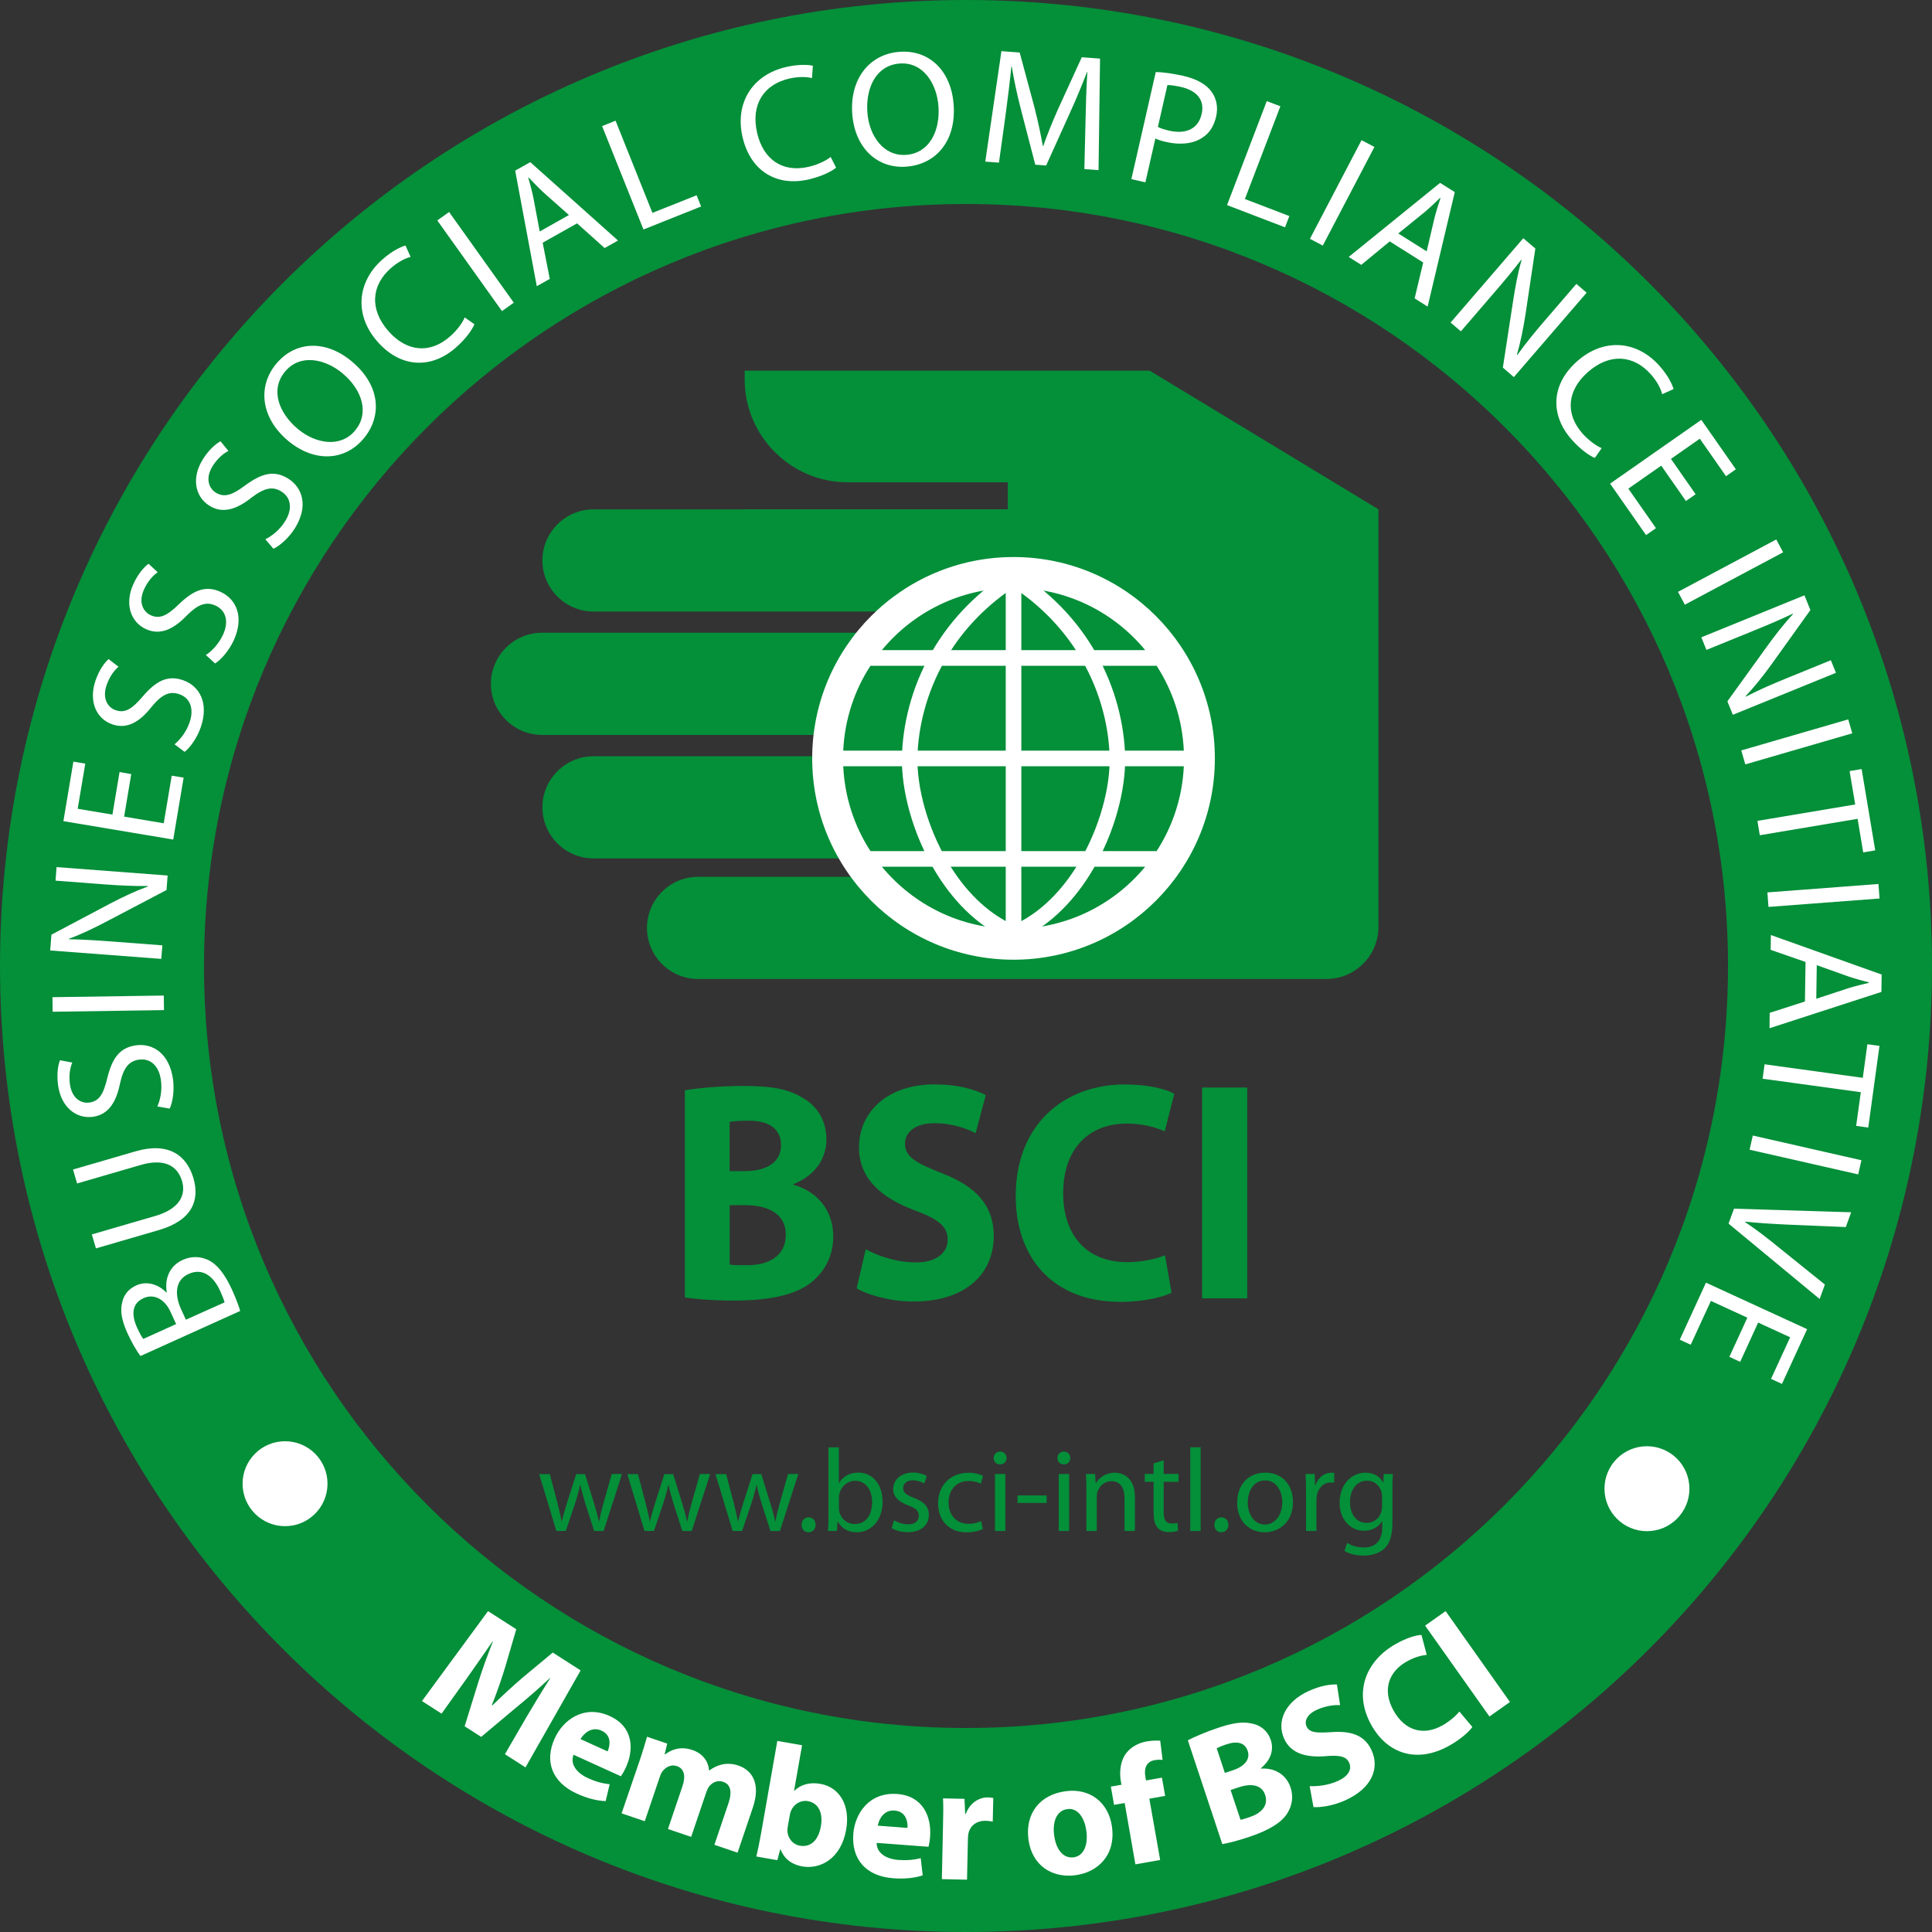
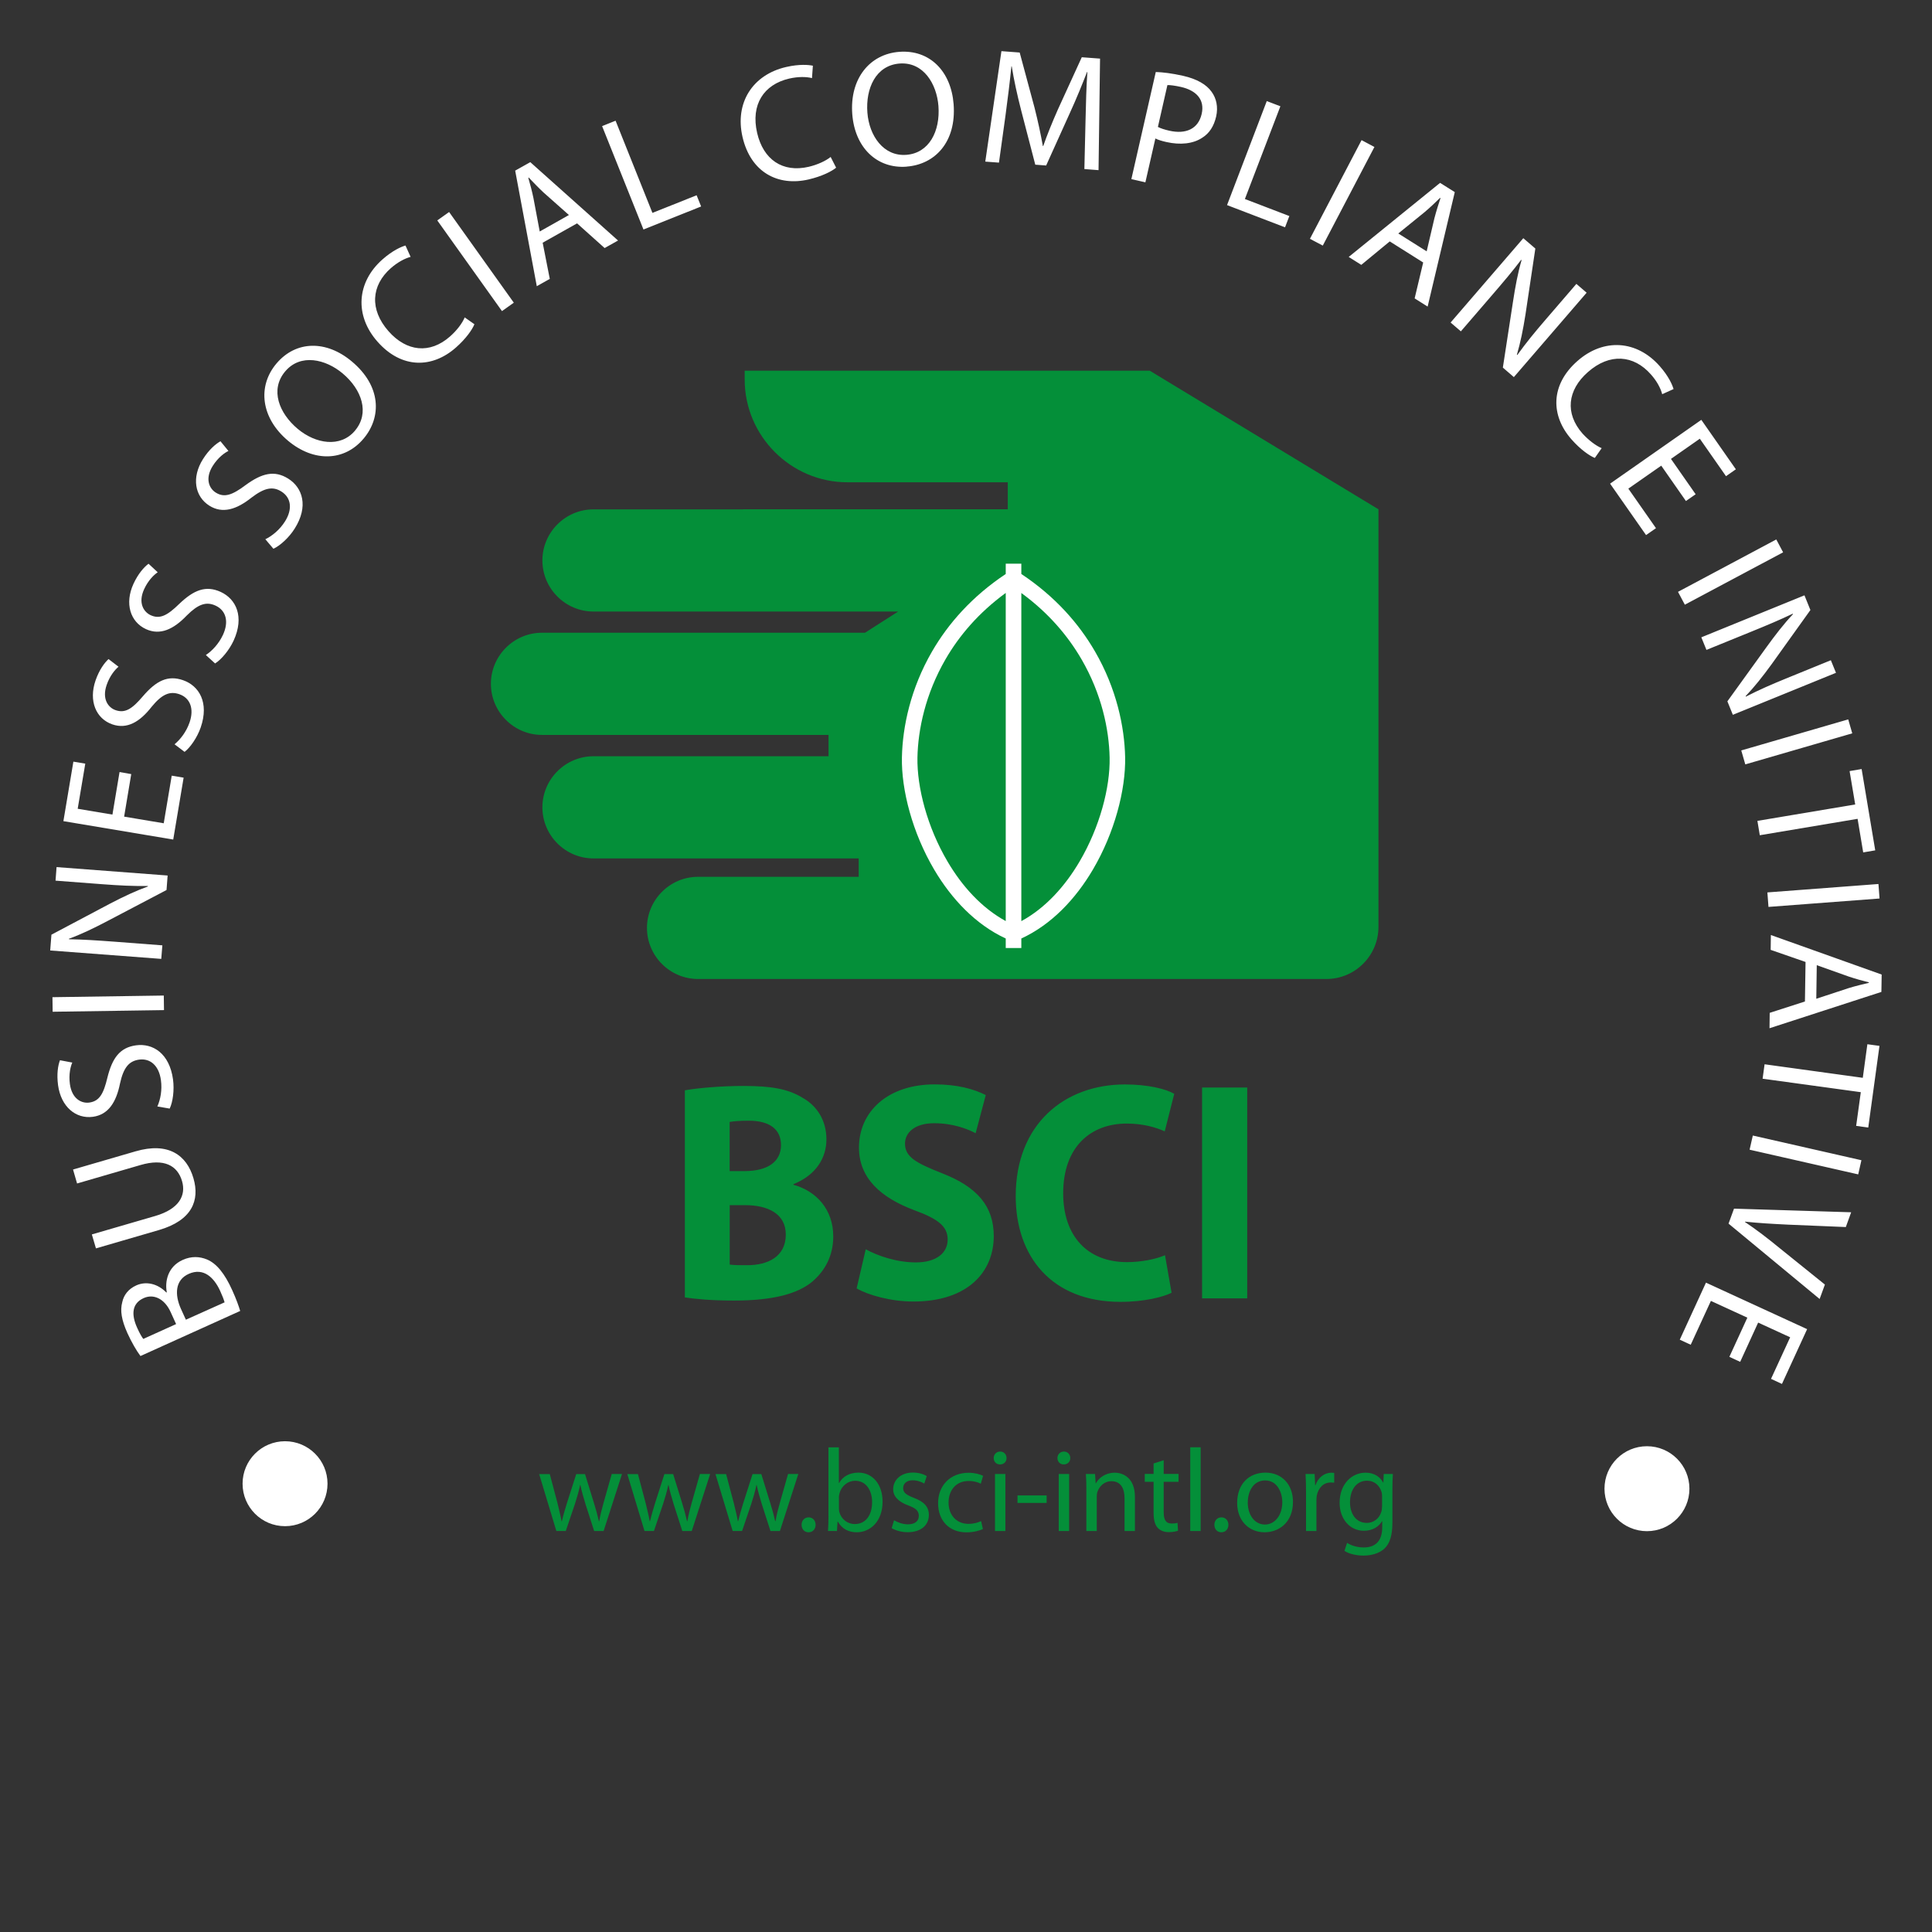
<svg xmlns="http://www.w3.org/2000/svg" id="Calque_2" data-name="Calque 2" viewBox="0 0 282.5 282.5">
  <rect x="0" y="0" width="282.5" height="282.5" fill="#333333" stroke="none" />
  <defs>
    <style>      .cls-1 {        fill: #fff;      }      .cls-1, .cls-2 {        fill-rule: evenodd;        stroke-width: 0px;      }      .cls-2 {        fill: #048f39;      }    </style>
  </defs>
  <g id="Calque_1-2" data-name="Calque 1">
    <g>
-       <path class="cls-2" d="M141.25,0c78.01,0,141.25,63.24,141.25,141.25s-63.24,141.25-141.25,141.25S0,219.26,0,141.25,63.24,0,141.25,0h0ZM141.25,29.83c-61.53,0-111.42,49.88-111.42,111.42s49.88,111.42,111.42,111.42,111.42-49.88,111.42-111.42S202.78,29.83,141.25,29.83Z" />
      <path class="cls-1" d="M35.12,191.69c-.2-.68-.57-1.73-1.17-3.05-1.09-2.42-2.29-3.9-3.69-4.48-1.07-.44-2.27-.51-3.55.07-2.2.99-2.62,3.17-2.32,4.73l-.07.03c-1.25-1.29-2.94-1.69-4.39-1.04-1.17.53-1.83,1.41-2.05,2.44-.34,1.24-.11,2.62.75,4.54.6,1.32,1.34,2.6,1.91,3.35l14.58-6.59h0ZM20.95,195.78c-.21-.28-.5-.75-.9-1.64-.88-1.94-.76-3.56.96-4.33,1.43-.65,3.05.06,3.95,2.06l.79,1.74-4.8,2.17h0ZM27.18,192.97l-.72-1.58c-.94-2.09-.87-4.22,1.13-5.12,2.16-.97,3.71.52,4.61,2.51.31.68.52,1.22.64,1.65l-5.66,2.54h0ZM14.03,182.54l9.21-2.68c4.87-1.42,5.98-4.36,5.05-7.56-.98-3.39-3.67-5.35-8.47-3.95l-9.14,2.66.59,2.04,9.28-2.7c3.43-1,5.4.06,6.07,2.36.61,2.09-.43,4.07-3.91,5.09l-9.28,2.7.6,2.04h0ZM24.81,162.1c.46-.94.7-2.71.49-4.26-.52-3.81-2.95-5.33-5.42-4.99-2.37.33-3.47,1.87-4.18,4.74-.56,2.34-1.16,3.43-2.65,3.63-1.1.15-2.53-.51-2.83-2.71-.2-1.46.11-2.6.35-3.14l-1.8-.34c-.29.75-.5,2.02-.28,3.65.43,3.14,2.58,4.96,5.1,4.62,2.25-.31,3.41-2.13,3.96-4.88.51-2.29,1.28-3.27,2.79-3.48,1.63-.22,2.9.87,3.19,3,.2,1.44-.07,2.84-.52,3.85l1.8.31h0ZM7.7,147.94l16.28-.24-.03-2.13-16.28.24.03,2.13h0ZM23.74,138.23l-6.94-.53c-2.7-.2-4.65-.33-6.71-.36l-.02-.07c1.82-.66,3.76-1.6,5.65-2.6l8.63-4.53.16-2.12-16.24-1.23-.15,1.98,6.82.52c2.51.19,4.48.29,6.67.26l.02.07c-1.72.62-3.5,1.45-5.5,2.49l-8.61,4.56-.18,2.31,16.24,1.23.16-1.98h0ZM17.48,112.89l-1.04,6.22-5.08-.85,1.11-6.6-1.74-.29-1.46,8.7,16.06,2.69,1.52-9.05-1.74-.29-1.17,6.96-5.79-.97,1.04-6.22-1.71-.3h0ZM26.99,109.94c.83-.63,1.85-2.1,2.36-3.58,1.25-3.63-.23-6.08-2.58-6.9-2.26-.78-3.94.1-5.87,2.34-1.56,1.84-2.59,2.53-4,2.04-1.05-.36-2.03-1.6-1.3-3.7.48-1.39,1.27-2.27,1.73-2.65l-1.46-1.12c-.59.54-1.36,1.57-1.9,3.13-1.03,2.99.06,5.59,2.46,6.42,2.15.74,4.01-.35,5.74-2.57,1.49-1.81,2.62-2.34,4.06-1.84,1.55.54,2.19,2.09,1.49,4.12-.47,1.37-1.35,2.5-2.2,3.2l1.47,1.11h0ZM31.45,97.01l-1.35-1.23c.92-.61,1.9-1.65,2.51-2.97.9-1.95.41-3.56-1.08-4.25-1.38-.64-2.56-.22-4.22,1.44-1.94,2.03-3.9,2.94-5.97,1.99-2.3-1.06-3.14-3.76-1.82-6.63.69-1.49,1.55-2.45,2.2-2.93l1.34,1.25c-.5.33-1.37,1.13-1.98,2.46-.93,2.02-.07,3.34.94,3.81,1.36.63,2.46.04,4.18-1.64,2.14-2.05,3.9-2.75,6.07-1.76,2.26,1.04,3.49,3.63,1.89,7.12-.66,1.43-1.82,2.79-2.71,3.34h0ZM39.98,80.24c.95-.43,2.28-1.62,3.11-2.95,2.05-3.25,1.16-5.98-.94-7.3-2.02-1.27-3.86-.8-6.25.95-1.93,1.44-3.09,1.88-4.36,1.08-.94-.59-1.61-2.02-.43-3.9.79-1.25,1.75-1.92,2.29-2.18l-1.16-1.42c-.7.39-1.68,1.22-2.56,2.61-1.69,2.68-1.21,5.46.93,6.81,1.92,1.21,3.98.57,6.18-1.19,1.87-1.42,3.09-1.68,4.37-.87,1.39.88,1.66,2.53.52,4.35-.77,1.23-1.88,2.13-2.88,2.62l1.18,1.39h0ZM53.17,64.13l-.02.02c-2.78,3.31-7.26,3.46-11.04.29-3.96-3.33-4.5-7.94-1.7-11.27,2.88-3.42,7.33-3.43,11.03-.32,4.29,3.58,4.39,8.11,1.73,11.28h0ZM51.91,62.97c-2.13,2.53-5.76,1.94-8.39-.27-2.7-2.27-4.08-5.7-1.83-8.38,2.25-2.68,5.93-1.8,8.41.28,2.83,2.38,3.97,5.79,1.82,8.35v.02h0ZM67.95,46.41c-.36.87-1.17,1.93-2.15,2.79-2.95,2.6-6.35,2.22-8.99-.77-2.81-3.19-2.52-6.7.34-9.22,1.02-.89,2.06-1.43,2.89-1.65l-.75-1.66c-.59.17-1.86.7-3.36,2.03-3.79,3.34-4.11,8.2-.74,12.02,3.53,4.01,8.02,3.91,11.46.88,1.49-1.31,2.41-2.64,2.72-3.42l-1.42-1h0ZM63.94,32.23l1.73-1.23,9.46,13.26-1.73,1.23-9.46-13.26h0ZM84.38,32.66l4.03,3.61,1.96-1.1-12.83-11.46-2.21,1.24,3.16,16.9,1.9-1.07-1.04-5.29,5.03-2.83h0ZM78.92,33.85l-.92-4.89c-.21-1.02-.48-2.03-.75-2.96l.06-.04c.67.7,1.36,1.43,2.17,2.19l3.71,3.29-4.27,2.41h0ZM94.09,33.56l-6.05-15.12,1.97-.79,5.39,13.48,6.46-2.58.66,1.64-8.43,3.37h0ZM121.46,22.95c-.73.59-1.94,1.14-3.21,1.44-3.84.89-6.64-1.07-7.54-4.95-.96-4.14.97-7.09,4.69-7.95,1.32-.3,2.49-.28,3.33-.07l.13-1.81c-.6-.13-1.97-.26-3.92.19-4.92,1.14-7.51,5.26-6.37,10.22,1.2,5.2,5.2,7.26,9.67,6.22,1.93-.45,3.37-1.18,4.02-1.72l-.8-1.57h0ZM132.57,24.36c4.12-.31,7.29-3.56,6.87-9.12-.37-4.82-3.49-8-7.95-7.66-4.34.33-7.26,3.94-6.87,9.1.37,4.91,3.61,8.01,7.92,7.69h.03ZM132.51,22.64c-3.3.25-5.42-2.76-5.68-6.18-.27-3.52,1.22-6.9,4.71-7.17,3.49-.26,5.43,2.98,5.68,6.21.28,3.69-1.37,6.89-4.69,7.14h-.02ZM158.56,24.72l2.07.16.22-16.31-2.67-.2-3.49,7.63c-.88,1.99-1.59,3.76-2.15,5.36h-.05c-.31-1.72-.7-3.57-1.22-5.62l-2.17-8.06-2.67-.2-2.36,16.15,2,.15.96-6.93c.33-2.42.66-5.14.86-7.15h.05c.31,1.96.78,4.11,1.38,6.45l2.06,7.93,1.59.12,3.46-7.66c.99-2.15,1.8-4.18,2.52-6.01h.05c-.15,2-.22,4.78-.27,7.03l-.17,7.16h0ZM165.43,26.19l2.05.47,1.46-6.41c.44.22,1,.38,1.62.52,2,.45,3.9.27,5.25-.64,1.01-.63,1.69-1.66,2.02-3.1.31-1.39.03-2.66-.67-3.61-.75-1.06-2.13-1.87-4.15-2.33-1.65-.37-2.98-.53-4.01-.56l-3.57,15.66h0ZM170.7,12.44c.37-.01,1.07.07,1.97.27,2.26.51,3.52,1.86,3.04,3.95-.49,2.16-2.27,3.01-4.74,2.45-.68-.16-1.24-.33-1.66-.55l1.39-6.12h0ZM179.42,29.99l8.48,3.25.63-1.65-6.5-2.49,5.19-13.56-1.99-.76-5.81,15.21h0ZM199.09,20.49l-7.55,14.43,1.88.99,7.55-14.42-1.88-1h0ZM208.1,38.38l-4.89-3.08-4.16,3.43-1.84-1.16,13.36-10.83,2.15,1.35-3.97,16.74-1.9-1.2,1.25-5.25h0ZM204.46,34.14l4.15,2.61,1.13-4.83c.28-1.08.59-2.03.89-2.95l-.06-.04c-.69.68-1.45,1.4-2.24,2.07l-3.87,3.14h0ZM213.61,48.45l4.54-5.27c1.77-2.05,3.03-3.55,4.27-5.18l.07.03c-.55,1.86-.94,3.98-1.26,6.09l-1.48,9.63,1.61,1.39,10.64-12.34-1.5-1.29-4.46,5.18c-1.64,1.9-2.9,3.44-4.17,5.21l-.07-.03c.52-1.75.91-3.68,1.26-5.9l1.44-9.63-1.76-1.51-10.63,12.33,1.5,1.29h0ZM234.2,65.53l-1,1.43c-.78-.31-2.11-1.23-3.42-2.72-3.03-3.44-3.13-7.94.88-11.46,3.83-3.37,8.68-3.04,12.02.75,1.33,1.5,1.86,2.77,2.03,3.36l-1.66.75c-.22-.84-.75-1.88-1.65-2.89-2.52-2.86-6.03-3.16-9.22-.34-2.99,2.63-3.38,6.03-.78,8.99.88.96,1.94,1.77,2.8,2.13h0ZM247.94,72.27l-3.61-5.17,4.22-2.95,3.83,5.48,1.44-1.01-5.05-7.23-13.34,9.33,5.26,7.52,1.45-1.01-4.04-5.78,4.81-3.36,3.61,5.17,1.42-.99h0ZM259.73,78.88l-14.37,7.66,1,1.88,14.37-7.66-1-1.88h0ZM249.52,95.03l-.75-1.84,15.08-6.14.87,2.15-5.67,7.92c-1.32,1.82-2.55,3.36-3.81,4.68l.05.06c1.94-1,3.76-1.79,6.09-2.74l6.33-2.58.75,1.84-15.08,6.14-.8-1.97,5.7-7.9c1.25-1.73,2.56-3.44,3.9-4.85l-.05-.06c-1.86.89-3.66,1.65-6.17,2.67l-6.44,2.62h0ZM270.25,105.19l-15.64,4.54.59,2.04,15.64-4.54-.59-2.04h0ZM256.97,120.03l.35,2.1,14.3-2.4.82,4.91,1.76-.3-1.99-11.89-1.76.3.82,4.88-14.3,2.4h0ZM274.67,129.26l-16.24,1.23.16,2.12,16.24-1.23-.16-2.12h0ZM263.92,146.44l-5.15,1.66-.03,2.25,16.36-5.31.04-2.54-16.2-5.78-.03,2.17,5.1,1.77-.09,5.78h0ZM265.65,141.13l4.69,1.67c.99.33,2,.61,2.93.84v.07c-.95.23-1.92.45-2.98.78l-4.71,1.55.07-4.91h0ZM258.02,155.62l-.29,2.11,14.36,1.97-.68,4.93,1.77.24,1.64-11.94-1.77-.24-.67,4.91-14.36-1.98h0ZM272.18,169.65l-15.88-3.61-.47,2.07,15.88,3.61.47-2.07h0ZM252.75,178.92l13.32,11.02.77-2.11-6.62-5.33c-1.74-1.43-3.45-2.74-5.07-3.82l.02-.05c1.93.21,4.02.33,6.32.44l8.41.35.78-2.16-17.13-.53-.8,2.19h0ZM254.45,199.13l-1.58-.73,2.63-5.73-5.33-2.45-2.95,6.41-1.6-.74,3.83-8.34,14.79,6.8-3.68,8.01-1.6-.74,2.8-6.08-4.68-2.15-2.63,5.74Z" />
-       <path class="cls-1" d="M73.83,256.5l3.01,1.93,8.06-14.18-4.07-2.61-4.37,3.63c-1.45,1.23-3.07,2.74-4.46,4.09l-.08-.05c.73-1.8,1.41-3.77,1.98-5.64l1.59-5.44-4.13-2.65-9.66,13.15,2.87,1.84,3.6-5.04c1.18-1.66,2.61-3.72,3.86-5.53l.04.03c-.8,2.01-1.61,4.25-2.2,6.16l-1.93,6.23,2.42,1.55,5.1-4.28c1.56-1.27,3.38-2.85,4.95-4.32l.04.03c-1.28,1.99-2.5,4.03-3.49,5.71l-3.13,5.39h0ZM90.79,259.73l-6.93-3.15c-.54,1.43.54,2.71,2.11,3.42,1.14.52,2.14.79,3.18.89l-.59,2.47c-1.31-.04-2.75-.43-4.2-1.09-3.65-1.66-4.78-4.72-3.25-8.08,1.24-2.73,4.3-4.97,8.04-3.27,3.48,1.58,3.57,4.88,2.36,7.54-.27.58-.57,1.05-.72,1.27h0ZM84.88,254.29c.49-.84,1.65-1.88,3.06-1.24,1.54.7,1.27,2.22.9,3.04l-3.96-1.8h0ZM90.89,265.15l3.39,1.15,2.21-6.52c.1-.3.23-.61.44-.85.39-.48,1.15-.99,2.04-.69,1.12.38,1.3,1.51.83,2.91l-2.13,6.29,3.39,1.15,2.22-6.54c.1-.3.26-.63.42-.85.48-.58,1.21-.94,2.04-.66,1.12.38,1.33,1.5.78,3.12l-2.06,6.09,3.39,1.15,2.23-6.59c1.14-3.36.03-5.42-2.12-6.15-.82-.28-1.58-.31-2.31-.17-.66.13-1.29.43-1.93.88l-.05-.02c-.09-1.33-.95-2.46-2.42-2.96-1.9-.64-3.26.07-3.99.64l-.07-.02.37-1.56-2.95-1c-.3,1.02-.64,2.21-1.12,3.6l-2.6,7.6h0ZM111.3,268l2.36-13.44,3.62.63-1.17,6.66h.05c.87-.87,2.19-1.3,3.81-1.01,2.78.49,4.4,3.15,3.75,6.72-.74,4.19-3.74,5.82-6.41,5.35-1.36-.24-2.6-.97-3.17-2.49h-.05s-.43,1.58-.43,1.58l-3.07-.54c.19-.76.48-2.16.71-3.46h0ZM115.48,265.44l-.3,1.71c-.04.24-.06.46-.04.65.07.99.77,1.9,1.82,2.08,1.55.27,2.71-.75,3.07-2.85.32-1.81-.24-3.38-1.93-3.67-.98-.17-2.01.41-2.43,1.41-.09.22-.15.43-.19.67h0ZM135.77,270.04c.07-.26.18-.81.23-1.44.22-2.92-1-5.99-4.8-6.28-4.1-.31-6.2,2.85-6.43,5.84-.28,3.69,1.83,6.17,5.83,6.48,1.59.12,3.08-.01,4.32-.42l-.29-2.52c-1.01.26-2.04.35-3.29.26-1.71-.13-3.17-.97-3.15-2.49l7.58.57h0ZM128.35,266.95c.17-.96.9-2.33,2.45-2.21,1.69.13,1.96,1.65,1.89,2.54l-4.34-.33h0ZM137.73,274.77l3.67.08.13-5.99c0-.29.04-.58.09-.82.27-1.13,1.2-1.83,2.55-1.8.41.01.7.06.99.12l.08-3.45c-.26-.05-.43-.08-.77-.09-1.16-.03-2.6.67-3.24,2.39h-.1l-.1-2.18-3.14-.07c.05,1.02.05,2.15,0,3.89l-.17,7.92h0ZM155.85,261.91c-3.79.49-5.96,3.24-5.47,7.04.49,3.79,3.42,5.7,6.85,5.25,3.14-.41,5.93-2.77,5.37-7.06-.47-3.54-3.18-5.7-6.75-5.23h0ZM156.07,264.53c1.65-.22,2.55,1.47,2.78,3.2.28,2.13-.43,3.66-1.86,3.85-1.56.2-2.59-1.2-2.85-3.21-.24-1.73.2-3.61,1.93-3.84h0ZM169.64,271.97l-3.62.64-1.57-8.97-1.55.27-.47-2.67,1.55-.27-.08-.45c-.25-1.4-.09-3.03.77-4.16.78-1.02,1.96-1.55,3.03-1.73.79-.14,1.42-.13,1.95-.1l.35,2.81c-.33-.04-.72-.05-1.2.04-1.19.21-1.53,1.22-1.33,2.37l.1.59,2.33-.41.47,2.67-2.31.41,1.58,8.96h0ZM178.73,269.65c.82-.14,2.14-.46,3.86-1.03,3.07-1.02,4.78-2.15,5.61-3.42.7-1.1.98-2.41.51-3.83-.66-1.97-2.41-2.89-4.33-2.76l-.02-.05c1.52-1.24,1.91-2.77,1.46-4.12-.47-1.42-1.58-2.22-2.85-2.44-1.37-.28-2.74-.06-4.87.65-1.77.59-3.55,1.36-4.41,1.82l5.04,15.18h0ZM177.91,255.64c.26-.14.68-.33,1.46-.59,1.58-.53,2.68-.2,3.07.97.38,1.15-.33,2.22-2.19,2.84l-1.15.38-1.19-3.6h0ZM179.94,261.74l1.19-.4c1.74-.58,3.35-.42,3.86,1.11.54,1.63-.65,2.71-2.23,3.24-.6.2-1.01.34-1.37.4l-1.45-4.35h0ZM192.06,264.23l-.56-3.06c1.09.06,2.71-.11,4.14-.76,1.54-.7,2.07-1.7,1.63-2.67-.42-.92-1.36-1.13-3.42-.95-2.86.23-5.11-.39-6.08-2.55-1.14-2.53.13-5.41,3.6-6.98,1.7-.77,3.06-.98,4.12-.96l.46,3.02c-.7-.03-1.97.04-3.4.69-1.45.66-1.85,1.66-1.51,2.41.43.95,1.43,1,3.7.85,3.06-.22,4.89.6,5.83,2.69,1.12,2.49.19,5.46-3.89,7.3-1.69.76-3.57,1.06-4.62.97h0ZM213.39,250.26c-.49.64-1.44,1.43-2.42,2-2.83,1.62-5.53.79-7.15-2.04-1.8-3.15-.7-5.8,1.82-7.24,1.15-.66,2.2-.92,2.98-1.01l-.77-2.9c-.75,0-2.18.41-3.84,1.36-4.28,2.45-6.2,7.07-3.44,11.9,2.3,4.03,6.57,5.65,11.46,2.86,1.7-.97,2.85-2.07,3.26-2.67l-1.9-2.26h0ZM208.38,237.7l3-2.12,9.41,13.29-3,2.12-9.41-13.29Z" />
      <path class="cls-2" d="M78.83,215.52l2.52,8.34h1.38l1.34-3.96c.29-.9.55-1.77.76-2.77h.03c.21.98.45,1.81.74,2.76l1.28,3.98h1.38l2.69-8.34h-1.5l-1.19,4.19c-.28.98-.5,1.86-.64,2.71h-.05c-.19-.84-.43-1.74-.74-2.72l-1.29-4.17h-1.28l-1.36,4.24c-.28.91-.55,1.81-.74,2.65h-.05c-.15-.86-.38-1.74-.6-2.67l-1.12-4.22h-1.56v-.02ZM91.72,215.52l2.52,8.34h1.38l1.34-3.96c.29-.9.55-1.77.76-2.77h.03c.21.98.45,1.81.74,2.76l1.28,3.98h1.38l2.69-8.34h-1.5l-1.19,4.19c-.28.98-.5,1.86-.64,2.71h-.05c-.19-.84-.43-1.74-.74-2.72l-1.29-4.17h-1.28l-1.36,4.24c-.28.91-.55,1.81-.74,2.65h-.05c-.15-.86-.38-1.74-.6-2.67l-1.12-4.22h-1.56v-.02ZM104.61,215.52l2.52,8.34h1.38l1.34-3.96c.29-.9.55-1.77.76-2.77h.03c.21.98.45,1.81.74,2.76l1.28,3.98h1.38l2.69-8.34h-1.5l-1.19,4.19c-.28.98-.5,1.86-.64,2.71h-.05c-.19-.84-.43-1.74-.74-2.72l-1.29-4.17h-1.28l-1.36,4.24c-.28.91-.55,1.81-.74,2.65h-.05c-.15-.86-.38-1.74-.6-2.67l-1.12-4.22h-1.56v-.02ZM118.23,224.05c.62,0,1.03-.47,1.03-1.09s-.41-1.09-1.02-1.09-1.03.47-1.03,1.09.41,1.09,1,1.09h.02ZM121.14,221.71c0,.74-.02,1.59-.07,2.15h1.31l.09-1.38h.03c.64,1.1,1.59,1.57,2.79,1.57,1.86,0,3.76-1.48,3.76-4.48,0-2.52-1.45-4.24-3.52-4.24-1.34,0-2.31.59-2.84,1.52h-.03v-5.22h-1.52v10.08h0ZM122.66,219.02c0-.24.03-.45.09-.64.29-1.14,1.26-1.86,2.29-1.86,1.62,0,2.48,1.43,2.48,3.12,0,1.91-.93,3.21-2.53,3.21-1.09,0-1.98-.72-2.27-1.78-.03-.17-.05-.36-.05-.55v-1.5h-.01ZM130.38,223.45c.59.34,1.43.59,2.34.59,1.95,0,3.1-1.03,3.1-2.52,0-1.24-.76-1.96-2.19-2.5-1.09-.43-1.57-.74-1.57-1.43,0-.62.48-1.14,1.38-1.14.78,0,1.38.29,1.71.48l.36-1.09c-.45-.29-1.19-.52-2.03-.52-1.77,0-2.88,1.1-2.88,2.45,0,.98.71,1.81,2.22,2.36,1.1.41,1.53.79,1.53,1.52s-.52,1.24-1.6,1.24c-.76,0-1.55-.31-2.02-.59l-.35,1.15h0ZM143.46,222.42c-.43.19-1,.4-1.86.4-1.65,0-2.9-1.19-2.9-3.12,0-1.72,1.03-3.15,2.95-3.15.83,0,1.4.21,1.76.4l.34-1.15c-.41-.22-1.21-.45-2.1-.45-2.72,0-4.48,1.88-4.48,4.45s1.64,4.26,4.15,4.26c1.12,0,2-.29,2.4-.48l-.26-1.16h0ZM147.01,223.87v-8.34h-1.52v8.34h1.52ZM146.23,214.13c.59,0,.95-.43.95-.93,0-.53-.38-.95-.93-.95s-.95.41-.95.95c0,.5.36.93.91.93h.02ZM148.78,218.66v1.1h4.26v-1.1h-4.26ZM156.33,223.87v-8.34h-1.52v8.34h1.52ZM155.55,214.13c.59,0,.95-.43.95-.93,0-.53-.38-.95-.93-.95s-.95.41-.95.95c0,.5.36.93.91.93h.02ZM158.85,223.87h1.52v-5.03c0-.24.03-.52.1-.71.28-.84,1.05-1.55,2.03-1.55,1.43,0,1.93,1.14,1.93,2.48v4.81h1.52v-4.98c0-2.86-1.79-3.55-2.95-3.55-1.38,0-2.34.78-2.76,1.55h-.03l-.09-1.36h-1.34c.05.69.07,1.38.07,2.26v6.08h0ZM168.68,213.99v1.53h-1.29v1.15h1.29v4.53c0,.98.17,1.72.59,2.19.36.4.93.64,1.64.64.59,0,1.05-.1,1.34-.21l-.07-1.15c-.22.07-.47.1-.88.1-.84,0-1.14-.59-1.14-1.62v-4.48h2.17v-1.15h-2.17v-2l-1.48.47h0ZM174.04,223.87h1.52v-12.24h-1.52v12.24h0ZM178.59,224.05c.62,0,1.03-.47,1.03-1.09s-.41-1.09-1.02-1.09-1.03.47-1.03,1.09.41,1.09,1,1.09h.02ZM184.92,224.05c1.98,0,4.14-1.34,4.14-4.45,0-2.53-1.62-4.27-4.02-4.27s-4.14,1.64-4.14,4.43c0,2.64,1.76,4.29,4,4.29h.02ZM184.95,222.92c-1.47,0-2.5-1.38-2.5-3.21,0-1.59.78-3.24,2.55-3.24s2.5,1.78,2.5,3.19c0,1.9-1.09,3.26-2.53,3.26h-.02ZM190.97,223.87h1.52v-4.46c0-.24.02-.48.05-.71.21-1.12.97-1.93,2.03-1.93.21,0,.36.02.52.03v-1.43c-.14-.02-.26-.03-.41-.03-1.02,0-1.95.71-2.33,1.83h-.05l-.07-1.64h-1.33c.05.78.07,1.62.07,2.6v5.74h0ZM203.6,217.8c0-1,.02-1.69.07-2.27h-1.34l-.05,1.26h-.03c-.38-.71-1.15-1.45-2.6-1.45-1.93,0-3.77,1.59-3.77,4.41,0,2.33,1.48,4.08,3.55,4.08,1.29,0,2.21-.62,2.65-1.4h.03v.91c0,2.12-1.14,2.93-2.69,2.93-1.03,0-1.9-.31-2.45-.67l-.38,1.17c.67.45,1.77.69,2.77.69,1.05,0,2.22-.26,3.05-1,.79-.74,1.19-1.9,1.19-3.83v-4.83h0ZM202.08,220.3c0,.28-.03.57-.12.81-.31.98-1.15,1.57-2.1,1.57-1.62,0-2.46-1.38-2.46-3,0-1.95,1.03-3.17,2.48-3.17,1.12,0,1.84.72,2.12,1.62.07.21.09.43.09.67v1.5h0Z" />
      <path class="cls-2" d="M100.14,189.71c1.48.23,3.91.46,7.16.46,5.82,0,9.38-1.01,11.5-2.79,1.82-1.56,3.04-3.75,3.04-6.59,0-3.93-2.47-6.63-5.82-7.55v-.09c3.3-1.33,4.82-3.84,4.82-6.54,0-2.84-1.43-4.94-3.47-6.08-2.17-1.33-4.64-1.74-8.68-1.74-3.34,0-6.81.32-8.55.64v30.28h0ZM106.69,164.05c.52-.09,1.35-.18,2.82-.18,2.99,0,4.69,1.24,4.69,3.57s-1.82,3.8-5.34,3.8h-2.17v-7.19h0ZM106.69,176.22h2.26c3.3,0,5.95,1.23,5.95,4.3,0,3.25-2.65,4.48-5.64,4.48-1.13,0-1.91,0-2.56-.09v-8.69h-.01ZM125.26,188.39c1.65.96,4.95,1.92,8.29,1.92,8.03,0,11.76-4.39,11.76-9.56,0-4.35-2.39-7.18-7.55-9.19-3.82-1.51-5.43-2.38-5.43-4.35,0-1.56,1.39-2.97,4.25-2.97s4.95.87,6.08,1.46l1.48-5.58c-1.74-.87-4.12-1.56-7.47-1.56-6.86,0-11.07,3.98-11.07,9.24,0,4.48,3.21,7.32,8.07,9.15,3.52,1.28,4.9,2.38,4.9,4.3s-1.61,3.34-4.64,3.34c-2.82,0-5.6-.96-7.34-1.92l-1.33,5.72h0ZM170.35,183.54c-1.35.59-3.52,1.01-5.56,1.01-5.86,0-9.33-3.89-9.33-10.06,0-6.86,4.08-10.2,9.29-10.2,2.39,0,4.25.55,5.56,1.14l1.39-5.49c-1.17-.69-3.78-1.37-7.21-1.37-8.85,0-15.97,5.81-15.97,16.33,0,8.78,5.21,15.46,15.32,15.46,3.52,0,6.29-.73,7.47-1.33l-.96-5.49h0ZM175.77,159.02v30.83h6.6v-30.83h-6.6Z" />
      <g>
        <path class="cls-2" d="M108.67,74.47h38.69v-3.95h-23.45c-8.26,0-15.02-6.76-15.02-15.02v-1.3h59.22l33.45,20.27v61.07c0,4.19-3.42,7.61-7.61,7.61h-91.88c-4.11,0-7.47-3.36-7.47-7.47h0c0-4.11,3.36-7.47,7.47-7.47h23.49v-2.69h-38.78c-4.11,0-7.47-3.36-7.47-7.47h0c0-4.11,3.36-7.47,7.47-7.47h34.37v-3.12h-41.9c-4.11,0-7.47-3.36-7.47-7.47h0c0-4.11,3.36-7.47,7.47-7.47h47.23l4.85-3.1h-44.55c-4.11,0-7.47-3.36-7.47-7.47h0c0-4.11,3.36-7.47,7.47-7.47h21.89Z" />
-         <path class="cls-1" d="M148.2,81.45c16.26,0,29.44,13.18,29.44,29.44s-13.18,29.44-29.44,29.44-29.44-13.18-29.44-29.44c0-16.25,13.18-29.44,29.44-29.44h0ZM167.45,126.73h-38.5c4.57,5.55,11.5,9.09,19.25,9.09s14.68-3.54,19.25-9.09h0ZM127.28,124.45h41.84c2.34-3.6,3.77-7.85,3.98-12.41h-49.8c.21,4.56,1.64,8.81,3.98,12.41h0ZM123.3,109.76h49.8c-.21-4.57-1.64-8.81-3.98-12.41h-41.84c-2.34,3.59-3.77,7.84-3.98,12.41h0ZM128.95,95.06h38.5c-4.57-5.55-11.5-9.09-19.25-9.09-7.75,0-14.68,3.54-19.25,9.09Z" />
        <path class="cls-1" d="M147.06,86.7c-3.96,2.89-6.82,6.26-8.81,9.71-2.91,5.03-4.02,10.23-4.1,14.36-.08,4.36,1.44,10.19,4.41,15.22,2.12,3.6,4.98,6.77,8.5,8.69v-47.98h0ZM149.34,83.93c4.95,3.29,8.42,7.26,10.78,11.34,3.13,5.4,4.31,11,4.4,15.47.09,4.74-1.54,11.02-4.72,16.42-2.52,4.28-6.03,8.02-10.46,10.07v1.39h-2.28v-1.39c-4.42-2.05-7.94-5.8-10.46-10.07-3.19-5.4-4.82-11.68-4.72-16.42.09-4.47,1.27-10.07,4.4-15.47,2.36-4.08,5.84-8.05,10.78-11.34v-1.51h2.28v1.51h0ZM149.34,134.69c3.52-1.91,6.38-5.09,8.5-8.69,2.97-5.04,4.5-10.86,4.41-15.22-.08-4.14-1.18-9.33-4.1-14.36-2-3.45-4.85-6.82-8.81-9.71v47.98Z" />
      </g>
      <path class="cls-1" d="M41.68,210.74c3.43,0,6.21,2.78,6.21,6.21s-2.78,6.21-6.21,6.21-6.21-2.78-6.21-6.21,2.78-6.21,6.21-6.21h0ZM240.82,211.47c3.43,0,6.21,2.78,6.21,6.21s-2.78,6.21-6.21,6.21-6.21-2.78-6.21-6.21c0-3.44,2.78-6.21,6.21-6.21Z" />
    </g>
  </g>
</svg>